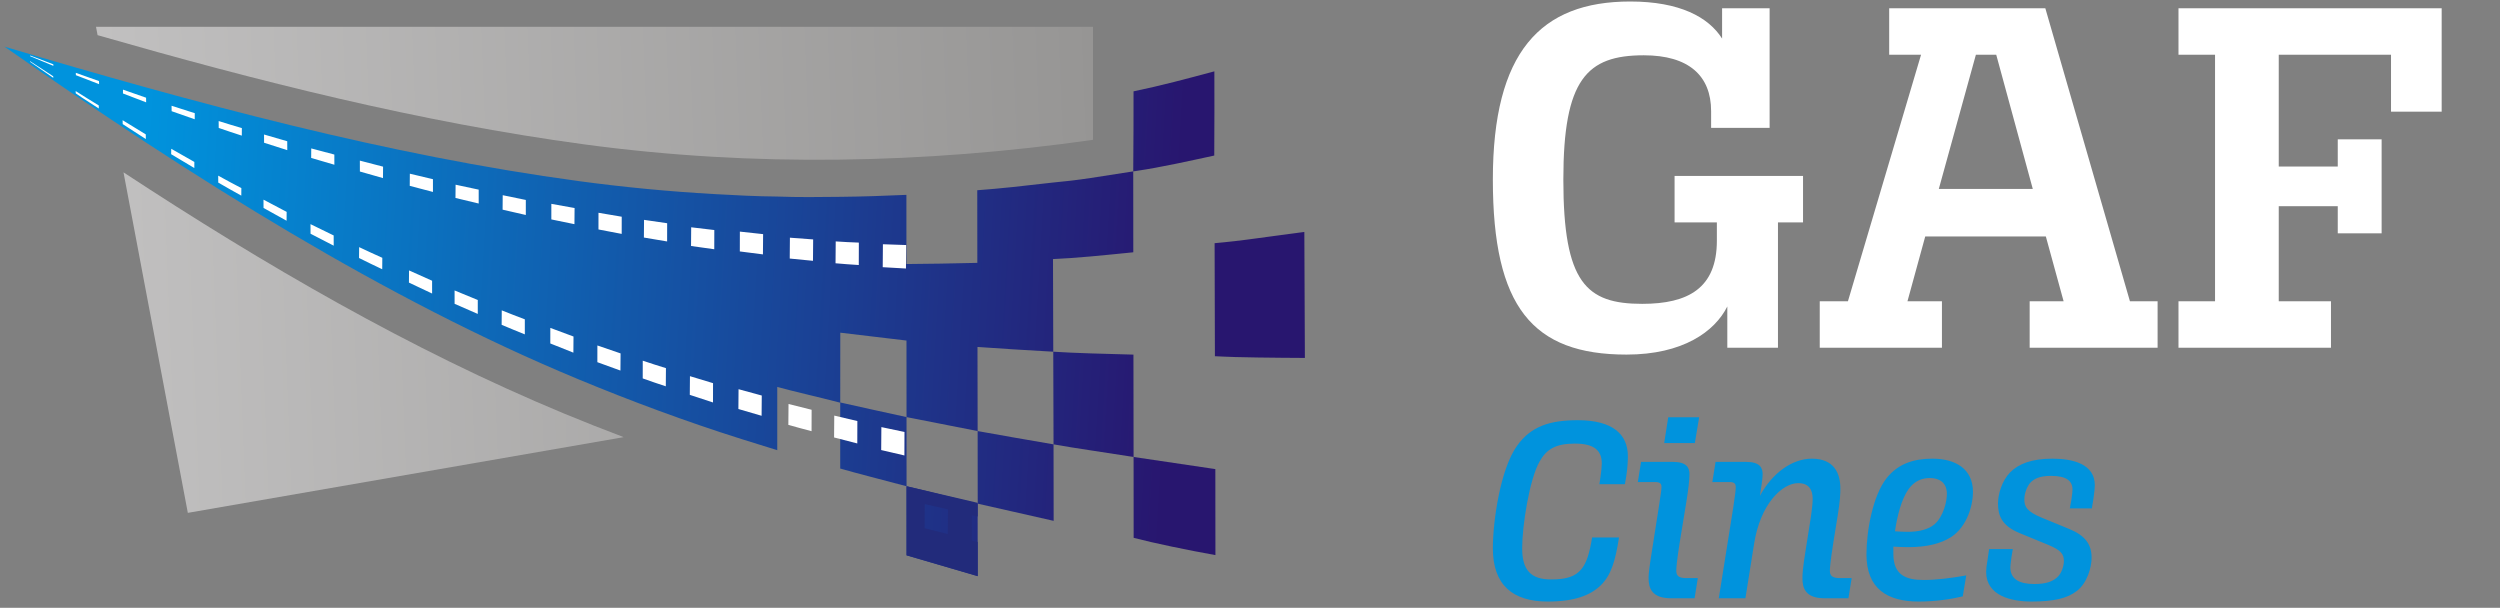
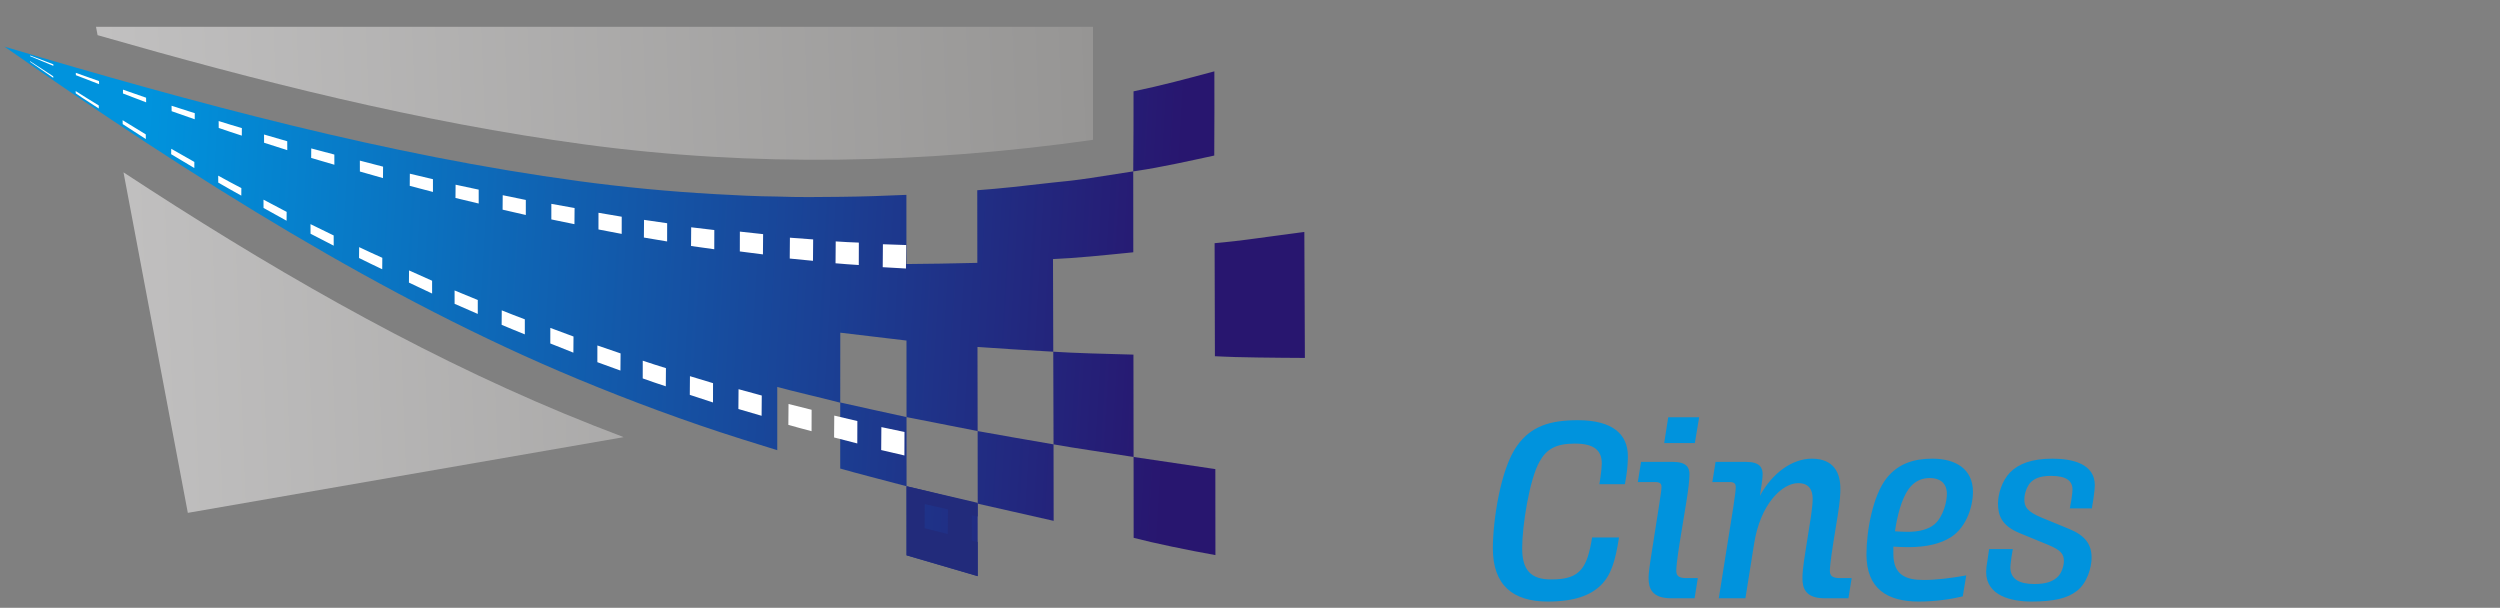
<svg xmlns="http://www.w3.org/2000/svg" width="399" height="97" viewBox="0 0 399 97" fill="none">
  <rect x="0" y="0" width="399" height="97" fill="#808080" stroke="none" />
  <path fill-rule="evenodd" clip-rule="evenodd" d="M92.219 60.495C61.558 47.766 31.188 28.711 0.716 7.447C31.283 16.514 61.871 24.787 92.465 28.917C99.636 29.886 106.81 30.567 113.986 30.974H113.987C115.676 31.059 117.357 31.156 119.029 31.232C120.7 31.308 122.373 31.349 124.047 31.368C125.737 31.427 127.421 31.46 129.098 31.453C130.77 31.446 132.446 31.421 134.121 31.413C135.877 31.392 137.605 31.36 139.323 31.304C141.058 31.247 142.831 31.172 144.662 31.1C144.664 34.597 144.665 38.285 144.666 42.14C144.668 42.641 144.667 43.144 144.667 43.648L144.666 42.14C146.373 42.129 148.197 42.107 150.098 42.074C152.054 42.039 154.025 41.995 155.982 41.953C155.977 37.816 155.973 33.934 155.97 30.363C157.718 30.232 159.645 30.062 161.693 29.845C163.817 29.62 165.95 29.371 168.038 29.136C169.824 28.977 171.85 28.741 174.036 28.414C176.321 28.072 178.621 27.697 180.864 27.352C180.866 31.107 180.87 35.447 180.874 40.266C178.657 40.488 176.355 40.723 174.054 40.931C171.848 41.131 169.82 41.267 168.058 41.349C168.072 46.133 168.086 51.089 168.101 56.132C169.838 56.24 171.867 56.335 174.088 56.403C176.405 56.474 178.709 56.53 180.897 56.597C180.906 62.212 180.914 67.687 180.92 72.933L193.969 74.867L193.973 79.422L193.971 79.421C193.978 82.829 193.982 85.896 193.982 88.594C192.924 88.403 191.808 88.195 190.657 87.972C189.495 87.747 188.299 87.502 187.086 87.253C185.919 87.013 184.808 86.766 183.775 86.53C182.744 86.294 181.792 86.058 180.93 85.839C180.932 82.075 180.927 77.75 180.92 72.933C178.759 72.585 176.456 72.237 174.125 71.887C171.886 71.551 169.855 71.223 168.144 70.92C168.131 66.142 168.116 61.191 168.101 56.132C166.014 56.009 163.853 55.886 161.696 55.754C159.621 55.628 157.701 55.496 156.007 55.373C156.017 59.945 156.025 64.432 156.032 68.799C157.699 69.109 159.618 69.449 161.707 69.807C163.882 70.18 166.058 70.554 168.144 70.92C168.155 75.385 168.161 79.478 168.163 83.128C166.077 82.647 163.89 82.154 161.698 81.664C159.596 81.194 157.682 80.761 156.043 80.384C156.041 76.823 156.038 72.941 156.032 68.799C154.027 68.398 151.995 67.999 149.99 67.611C148.07 67.239 146.283 66.89 144.682 66.568C144.68 62.569 144.678 58.486 144.675 54.352C142.768 54.122 140.903 53.902 139.093 53.688C137.352 53.483 135.687 53.285 134.11 53.096V50.475L134.109 53.118C134.107 56.869 134.105 60.589 134.102 64.27C132.219 63.785 130.361 63.33 128.573 62.9C126.903 62.5 125.381 62.117 124.05 61.752C124.05 65.128 124.05 68.493 124.05 71.848C122.098 71.243 120.178 70.653 118.352 70.076C109.511 67.285 100.776 64.046 92.219 60.495ZM180.864 27.352L181.067 27.324L181.271 27.294C185.494 26.669 189.679 25.711 193.796 24.826C193.821 20.019 193.833 15.179 193.813 11.387C189.576 12.526 185.201 13.697 180.912 14.579C180.919 18.482 180.904 22.595 180.864 27.352ZM144.686 77.598C146.285 77.998 148.071 78.434 149.99 78.898C151.995 79.384 154.027 79.882 156.032 80.381C156.038 84.523 156.041 88.405 156.043 91.966C154.015 91.359 151.954 90.756 149.926 90.168C148 89.611 146.231 89.094 144.686 88.633L144.682 77.603C142.701 77.073 140.745 76.564 138.86 76.073C137.097 75.613 135.495 75.177 134.098 74.779C134.1 71.362 134.101 67.84 134.102 64.232C135.589 64.573 137.225 64.937 138.977 65.319C140.825 65.722 142.737 66.139 144.682 66.568C144.685 70.426 144.686 74.112 144.686 77.598ZM193.851 38.812C194.856 38.728 195.933 38.609 197.068 38.484C198.199 38.359 199.391 38.195 200.625 38.03C201.909 37.858 203.189 37.676 204.45 37.509C205.709 37.341 206.955 37.17 208.173 37.02C208.186 40.199 208.199 43.468 208.214 46.836C208.228 50.21 208.244 53.647 208.259 57.127C207.056 57.121 205.815 57.108 204.551 57.101C203.28 57.094 201.986 57.073 200.681 57.056C199.429 57.04 198.225 57.015 197.092 56.983C195.955 56.952 194.886 56.897 193.899 56.852C193.89 53.749 193.881 50.68 193.875 47.654C193.867 44.642 193.859 41.692 193.851 38.812Z" fill="url(#paint0_linear_205_25)" />
  <path fill-rule="evenodd" clip-rule="evenodd" d="M15.322 4.279H174.436V11.947V22.32C147.474 26.133 120.309 26.697 93.258 23.042C66.986 19.495 41.084 12.939 15.575 5.613L15.322 4.279V4.279ZM99.541 69.768L29.978 81.851L25.528 58.301L21.079 34.75L19.71 27.506C42.077 42.187 65.484 55.815 89.947 65.97C93.132 67.292 96.33 68.555 99.541 69.768V69.768Z" fill="url(#paint1_linear_205_25)" />
  <path fill-rule="evenodd" clip-rule="evenodd" d="M144.686 77.599L144.689 88.629L156.036 91.938V86.492L155.095 86.272C155.107 84.93 155.118 83.582 155.111 82.243L156.035 82.431V80.256L144.686 77.599ZM147.588 80.458C148.835 80.754 150.065 81.03 151.294 81.293C151.284 82.605 151.273 83.918 151.262 85.23C150.032 84.937 148.803 84.632 147.574 84.309C147.585 83.026 147.595 81.744 147.588 80.458V80.458Z" fill="#222B7B" />
  <path fill-rule="evenodd" clip-rule="evenodd" d="M13.09 15.58L12.09 14.901C12.091 14.784 12.091 14.66 12.074 14.53C13.317 15.328 14.542 16.082 15.767 16.831C15.766 16.992 15.765 17.153 15.764 17.314C14.872 16.744 13.981 16.171 13.09 15.58ZM12.098 11.624C13.344 12.082 14.572 12.514 15.8 12.94C15.817 13.109 15.815 13.271 15.814 13.432C14.587 12.97 13.359 12.497 12.113 12.003C12.114 11.877 12.116 11.758 12.098 11.624V11.624ZM133.149 66.328C134.377 66.623 135.606 66.905 136.835 67.2C136.843 68.39 136.834 69.583 136.824 70.776C135.595 70.464 134.366 70.14 133.119 69.819C133.129 68.649 133.139 67.486 133.149 66.328ZM125.849 64.475C127.077 64.8 128.306 65.106 129.535 65.401C129.544 66.537 129.535 67.677 129.525 68.817C128.297 68.492 127.067 68.168 125.821 67.811C125.83 66.701 125.84 65.585 125.849 64.475V64.475ZM140.668 68.165C141.897 68.429 143.127 68.681 144.356 68.941C144.364 70.19 144.354 71.438 144.343 72.691C143.114 72.402 141.885 72.119 140.638 71.828C140.648 70.604 140.658 69.381 140.668 68.165V68.165ZM133.38 38.529C134.61 38.62 135.841 38.67 137.072 38.72C137.081 39.91 137.071 41.103 137.061 42.297C135.83 42.217 134.599 42.138 133.351 42.019C133.36 40.855 133.37 39.692 133.38 38.529ZM126.069 37.935C127.318 38.029 128.549 38.121 129.78 38.212C129.77 39.346 129.761 40.486 129.751 41.626C128.521 41.51 127.291 41.395 126.041 41.264C126.051 40.154 126.06 39.039 126.069 37.935V37.935ZM140.912 38.98C142.16 39.02 143.392 39.064 144.623 39.109C144.612 40.356 144.602 41.603 144.592 42.856C143.361 42.782 142.13 42.714 140.881 42.644C140.891 41.42 140.901 40.197 140.912 38.98V38.98ZM72.552 46.356C73.798 46.874 75.025 47.377 76.253 47.88C76.265 48.623 76.258 49.363 76.252 50.103C75.026 49.564 73.798 49.03 72.553 48.488C72.559 47.779 72.565 47.068 72.552 46.356V46.356ZM65.282 43.158C66.509 43.708 67.736 44.259 68.963 44.805C68.975 45.494 68.97 46.174 68.964 46.848C67.737 46.267 66.511 45.686 65.266 45.103C65.272 44.452 65.277 43.808 65.282 43.158ZM117.873 62.115C119.12 62.454 120.349 62.79 121.577 63.126C121.568 64.2 121.559 65.28 121.551 66.36C120.322 66 119.094 65.64 117.847 65.277C117.856 64.22 117.864 63.165 117.873 62.115ZM110.116 60.036C111.344 60.408 112.573 60.78 113.801 61.152C113.811 62.181 113.803 63.207 113.794 64.233C112.566 63.825 111.338 63.417 110.091 63.019C110.1 62.022 110.108 61.026 110.116 60.036V60.036ZM102.583 57.564C103.829 57.987 105.058 58.377 106.285 58.755C106.278 59.721 106.269 60.689 106.261 61.655C105.033 61.253 103.805 60.839 102.578 60.395C102.585 59.452 102.594 58.51 102.583 57.564V57.564ZM95.343 55.135C96.589 55.564 97.817 55.983 99.045 56.403C99.038 57.31 99.03 58.229 99.022 59.142C97.794 58.692 96.567 58.248 95.339 57.805C95.346 56.915 95.354 56.027 95.343 55.135V55.135ZM87.831 52.332C89.077 52.79 90.305 53.246 91.532 53.708C91.525 54.567 91.517 55.426 91.511 56.285C90.283 55.794 89.056 55.309 87.829 54.817C87.836 53.988 87.842 53.158 87.831 52.332V52.332ZM80.08 49.531C81.307 50.035 82.534 50.496 83.762 50.964C83.774 51.772 83.767 52.566 83.761 53.365C82.534 52.868 81.306 52.376 80.061 51.84C80.067 51.07 80.073 50.301 80.08 49.531V49.531ZM72.712 29.478C73.94 29.755 75.17 30.008 76.399 30.266C76.411 31.009 76.405 31.743 76.399 32.483C75.17 32.194 73.941 31.905 72.694 31.596C72.7 30.892 72.706 30.182 72.712 29.478ZM65.411 27.721C66.64 28.01 67.869 28.305 69.098 28.599C69.111 29.282 69.105 29.956 69.099 30.636C67.87 30.312 66.642 29.987 65.394 29.66C65.4 29.01 65.405 28.365 65.411 27.721ZM118.082 36.964C119.331 37.106 120.562 37.24 121.792 37.367C121.783 38.442 121.774 39.521 121.765 40.601C120.535 40.45 119.305 40.287 118.075 40.129C118.084 39.073 118.092 38.023 118.082 36.964ZM110.314 36.276C111.544 36.427 112.774 36.572 114.004 36.712C114.014 37.735 114.006 38.761 113.997 39.781C112.768 39.606 111.538 39.443 110.289 39.259C110.297 38.262 110.306 37.266 110.314 36.276V36.276ZM102.788 35.09C104.018 35.271 105.248 35.452 106.478 35.627C106.488 36.596 106.48 37.564 106.472 38.536C105.243 38.331 104.013 38.126 102.765 37.912C102.772 36.975 102.78 36.032 102.788 35.09V35.09ZM95.519 33.958C96.767 34.178 97.997 34.389 99.227 34.588C99.237 35.498 99.23 36.417 99.222 37.33C97.993 37.107 96.763 36.865 95.515 36.622C95.523 35.733 95.531 34.844 95.519 33.958V33.958ZM87.996 32.534C89.244 32.754 90.473 32.977 91.703 33.2C91.696 34.058 91.689 34.918 91.681 35.777C90.452 35.518 89.223 35.272 87.993 35.019C88.001 34.189 88.007 33.36 87.996 32.534ZM80.233 31.153C81.462 31.412 82.691 31.658 83.921 31.912C83.933 32.72 83.926 33.513 83.919 34.312C82.69 34.03 81.461 33.754 80.214 33.462C80.22 32.693 80.226 31.917 80.233 31.153V31.153ZM4.798 9.759C6.041 10.57 7.266 11.372 8.491 12.173C8.509 12.266 8.508 12.349 8.507 12.427C7.283 11.589 6.059 10.739 4.816 9.875C4.816 9.84 4.817 9.804 4.798 9.759V9.759ZM57.318 39.442C58.563 40.043 59.79 40.588 61.017 41.146C61.012 41.748 61.007 42.364 61.002 42.971C59.775 42.385 58.549 41.809 57.304 41.178C57.309 40.6 57.314 40.021 57.318 39.442ZM49.556 35.773C50.801 36.381 52.027 36.979 53.254 37.578C53.268 38.124 53.263 38.667 53.259 39.21C52.032 38.575 50.806 37.946 49.562 37.303C49.566 36.802 49.57 36.295 49.556 35.773ZM42.053 31.866C43.297 32.527 44.523 33.168 45.75 33.815C45.746 34.286 45.741 34.758 45.737 35.229C44.512 34.547 43.286 33.871 42.061 33.188C42.064 32.752 42.068 32.317 42.053 31.866ZM34.825 28.035C36.069 28.726 37.295 29.379 38.521 30.019C38.518 30.419 38.514 30.819 38.511 31.224C37.285 30.542 36.06 29.859 34.834 29.141C34.837 28.777 34.841 28.413 34.825 28.035V28.035ZM27.326 23.746C28.569 24.449 29.795 25.144 31.02 25.844C31.018 26.166 31.015 26.494 31.012 26.817C29.787 26.087 28.562 25.35 27.318 24.611C27.321 24.325 27.323 24.033 27.326 23.746ZM19.57 19.183C20.814 19.945 22.039 20.698 23.264 21.447C23.28 21.701 23.278 21.951 23.276 22.196C22.052 21.4 20.827 20.61 19.584 19.806C19.585 19.603 19.587 19.4 19.57 19.183V19.183ZM4.824 8.861C6.052 9.335 7.279 9.797 8.507 10.264C8.525 10.351 8.524 10.428 8.523 10.512C7.296 10.008 6.069 9.499 4.823 8.974C4.824 8.939 4.824 8.903 4.824 8.861ZM57.433 25.635C58.68 25.962 59.909 26.274 61.138 26.598C61.133 27.201 61.128 27.816 61.123 28.424C59.894 28.076 58.666 27.728 57.437 27.374C57.442 26.794 57.447 26.216 57.433 25.635V25.635ZM49.675 23.687C50.904 24.011 52.132 24.336 53.361 24.666C53.375 25.212 53.371 25.754 53.366 26.292C52.137 25.931 50.909 25.571 49.663 25.208C49.666 24.701 49.671 24.194 49.675 23.687ZM42.14 21.466C43.387 21.835 44.615 22.189 45.843 22.543C45.858 23.023 45.854 23.495 45.85 23.966C44.621 23.576 43.394 23.18 42.147 22.782C42.151 22.346 42.154 21.91 42.14 21.466ZM34.898 19.317C36.144 19.716 37.372 20.082 38.601 20.442C38.598 20.842 38.594 21.242 38.591 21.648C37.363 21.252 36.135 20.849 34.907 20.418C34.91 20.054 34.913 19.69 34.898 19.317ZM27.382 16.879C28.629 17.271 29.857 17.667 31.085 18.063C31.083 18.386 31.08 18.714 31.077 19.036C29.849 18.604 28.622 18.172 27.393 17.746C27.396 17.454 27.398 17.167 27.382 16.879ZM19.629 14.304C20.857 14.736 22.085 15.162 23.313 15.594C23.329 15.847 23.327 16.091 23.325 16.336C22.098 15.863 20.87 15.395 19.625 14.918C19.626 14.716 19.628 14.507 19.629 14.304Z" fill="white" />
-   <path d="M275.679 55.495H283.763V35.493H287.764V28.075H267.262V35.493H274.012V38.41C274.012 45.994 269.428 48.494 262.094 48.494C253.177 48.494 249.51 45.161 249.51 28.659C249.51 12.658 253.26 8.824 262.344 8.824C269.512 8.824 273.095 12.074 273.095 17.741V20.408H282.43V1.323H274.846V6.157C272.678 2.739 268.095 0.24 260.178 0.24C245.843 0.24 238.259 8.324 238.259 28.659C238.259 48.994 244.593 56.592 259.594 56.592C268.595 56.592 273.679 52.911 275.679 48.911V55.495V55.495ZM290.431 48.078V55.495H309.933V48.078H304.432L307.266 37.743H326.517L329.351 48.078H323.934V55.495H344.353V48.078H339.936L326.435 1.323H301.515V8.74H306.599L294.931 48.078H290.431V48.078ZM318.6 8.74L324.434 30.159H309.432L315.35 8.74H318.6ZM372.023 55.495V48.078H363.688V32.909H373.106V37.243H380.107V22.242H373.106V26.575H363.688V8.74H381.607V17.825H389.691V1.323H347.687V8.74H353.52V48.078H347.687V55.495H372.023Z" fill="white" />
  <path d="M254.099 85.781C253.713 88.185 253.241 89.817 252.382 90.847C251.395 92.006 250.064 92.478 247.531 92.478C244.312 92.478 242.938 90.975 242.938 87.498C242.938 83.892 244.097 76.551 245.685 73.719C246.801 71.701 248.261 70.799 251.352 70.799C254.357 70.799 255.645 71.829 255.645 73.976C255.645 74.448 255.559 75.264 255.43 76.165L255.259 77.281H259.337L259.551 75.993C259.766 74.706 259.809 73.375 259.809 72.816C259.809 69.297 257.362 67.064 251.824 67.064C247.402 67.064 244.354 68.008 242.122 71.142C239.418 74.92 238.259 83.291 238.259 87.498C238.259 93.379 241.436 96.006 247.016 96.006C251.309 96.006 253.799 95.011 255.43 93.465C257.147 91.834 257.834 89.43 258.392 85.781H254.099V85.781ZM271.185 66.592H266.248L265.604 70.713H270.498L271.185 66.592ZM261.912 73.719L261.397 76.938H264.188C264.874 76.938 265.175 77.153 265.175 77.711C265.175 78.097 265.089 78.698 264.746 80.93L263.716 87.498C263.2 90.675 263.114 91.62 263.114 92.264C263.114 93.809 263.587 95.483 266.678 95.483H270.455L270.97 92.264H269.082C267.794 92.264 267.536 91.791 267.536 91.061C267.536 90.632 267.622 89.473 268.094 86.511L269.125 80.201C269.468 78.14 269.639 76.551 269.639 75.693C269.639 74.62 269.168 73.719 267.021 73.719H261.912V73.719ZM273.804 73.719L273.288 76.938H276.079C276.723 76.938 277.023 77.153 277.023 77.711C277.023 78.097 276.981 78.698 276.637 80.93L274.319 95.483H278.569L279.943 86.854C280.93 80.415 284.45 77.11 286.983 77.11C288.657 77.11 289.301 78.097 289.301 79.642C289.301 80.029 289.258 80.802 289 82.605L288.228 87.498C287.713 90.675 287.67 91.62 287.67 92.264C287.67 93.809 288.099 95.483 291.19 95.483H295.01L295.526 92.264H293.637C292.306 92.264 292.049 91.791 292.049 91.061C292.049 90.632 292.134 89.559 292.606 86.554L293.293 82.304C293.68 79.943 293.723 78.827 293.723 77.968C293.723 75.607 292.778 73.203 289.172 73.203C286.038 73.203 282.862 75.478 280.887 79.127C281.102 77.754 281.316 76.337 281.316 75.693C281.316 74.62 280.844 73.719 278.698 73.719H273.804V73.719ZM313.813 91.834C311.452 92.264 308.962 92.564 307.031 92.564C304.197 92.564 302.18 91.791 302.18 88.4V87.241C302.91 87.284 303.768 87.327 304.541 87.327C307.632 87.327 309.778 86.726 311.366 85.738C314.028 84.021 314.887 80.501 314.887 78.526C314.887 74.792 312.053 73.203 308.404 73.203C305.485 73.203 302.996 73.976 301.15 76.251C298.874 79.084 297.887 84.794 297.887 88.486C297.887 93.981 301.235 96.006 306.215 96.006C308.962 96.006 311.409 95.619 313.255 95.183L313.813 91.834V91.834ZM304.584 78.097C305.528 76.766 306.73 76.294 308.018 76.294C309.521 76.294 310.723 77.024 310.723 78.827C310.723 79.986 310.207 82.39 308.748 83.678C307.718 84.536 306.172 84.88 304.455 84.88C303.854 84.88 303.081 84.837 302.437 84.794C302.781 82.39 303.467 79.685 304.584 78.097ZM317.462 87.627L317.205 89.387C317.076 90.074 316.99 90.847 316.99 91.276C316.99 95.097 321.025 96.006 324.202 96.006C327.851 96.006 329.955 95.483 331.457 94.324C333.131 93.036 333.818 90.547 333.818 89.001C333.818 86.897 332.83 85.481 330.212 84.407L325.919 82.647C323.429 81.617 323.086 80.844 323.086 79.685C323.086 79.084 323.3 78.011 323.944 77.153C324.546 76.423 325.533 75.95 327.336 75.95C329.825 75.95 330.77 76.766 330.77 78.14C330.77 78.355 330.727 78.87 330.598 79.728L330.341 81.145H333.861L334.118 79.556C334.247 78.698 334.333 77.839 334.333 77.453C334.333 74.062 330.856 73.203 327.593 73.203C324.245 73.203 322.185 74.019 320.811 75.392C319.48 76.766 318.879 78.912 318.879 80.372C318.879 82.261 319.48 83.935 322.356 85.094L326.949 86.983C328.881 87.799 329.396 88.4 329.396 89.559C329.396 90.246 329.053 91.576 328.237 92.221C327.508 92.822 326.52 93.208 324.674 93.208C322.356 93.208 320.853 92.478 320.853 90.547C320.853 90.288 320.897 89.945 321.025 88.958L321.24 87.627H317.462V87.627Z" fill="#0093DD" />
  <defs>
    <linearGradient id="paint0_linear_205_25" x1="187.068" y1="54.516" x2="21.907" y2="44.898" gradientUnits="userSpaceOnUse">
      <stop stop-color="#28166F" />
      <stop offset="1" stop-color="#0093DD" />
    </linearGradient>
    <linearGradient id="paint1_linear_205_25" x1="175.808" y1="39.953" x2="13.95" y2="46.177" gradientUnits="userSpaceOnUse">
      <stop stop-color="#969594" />
      <stop offset="1" stop-color="#C2C1C1" />
    </linearGradient>
  </defs>
</svg>